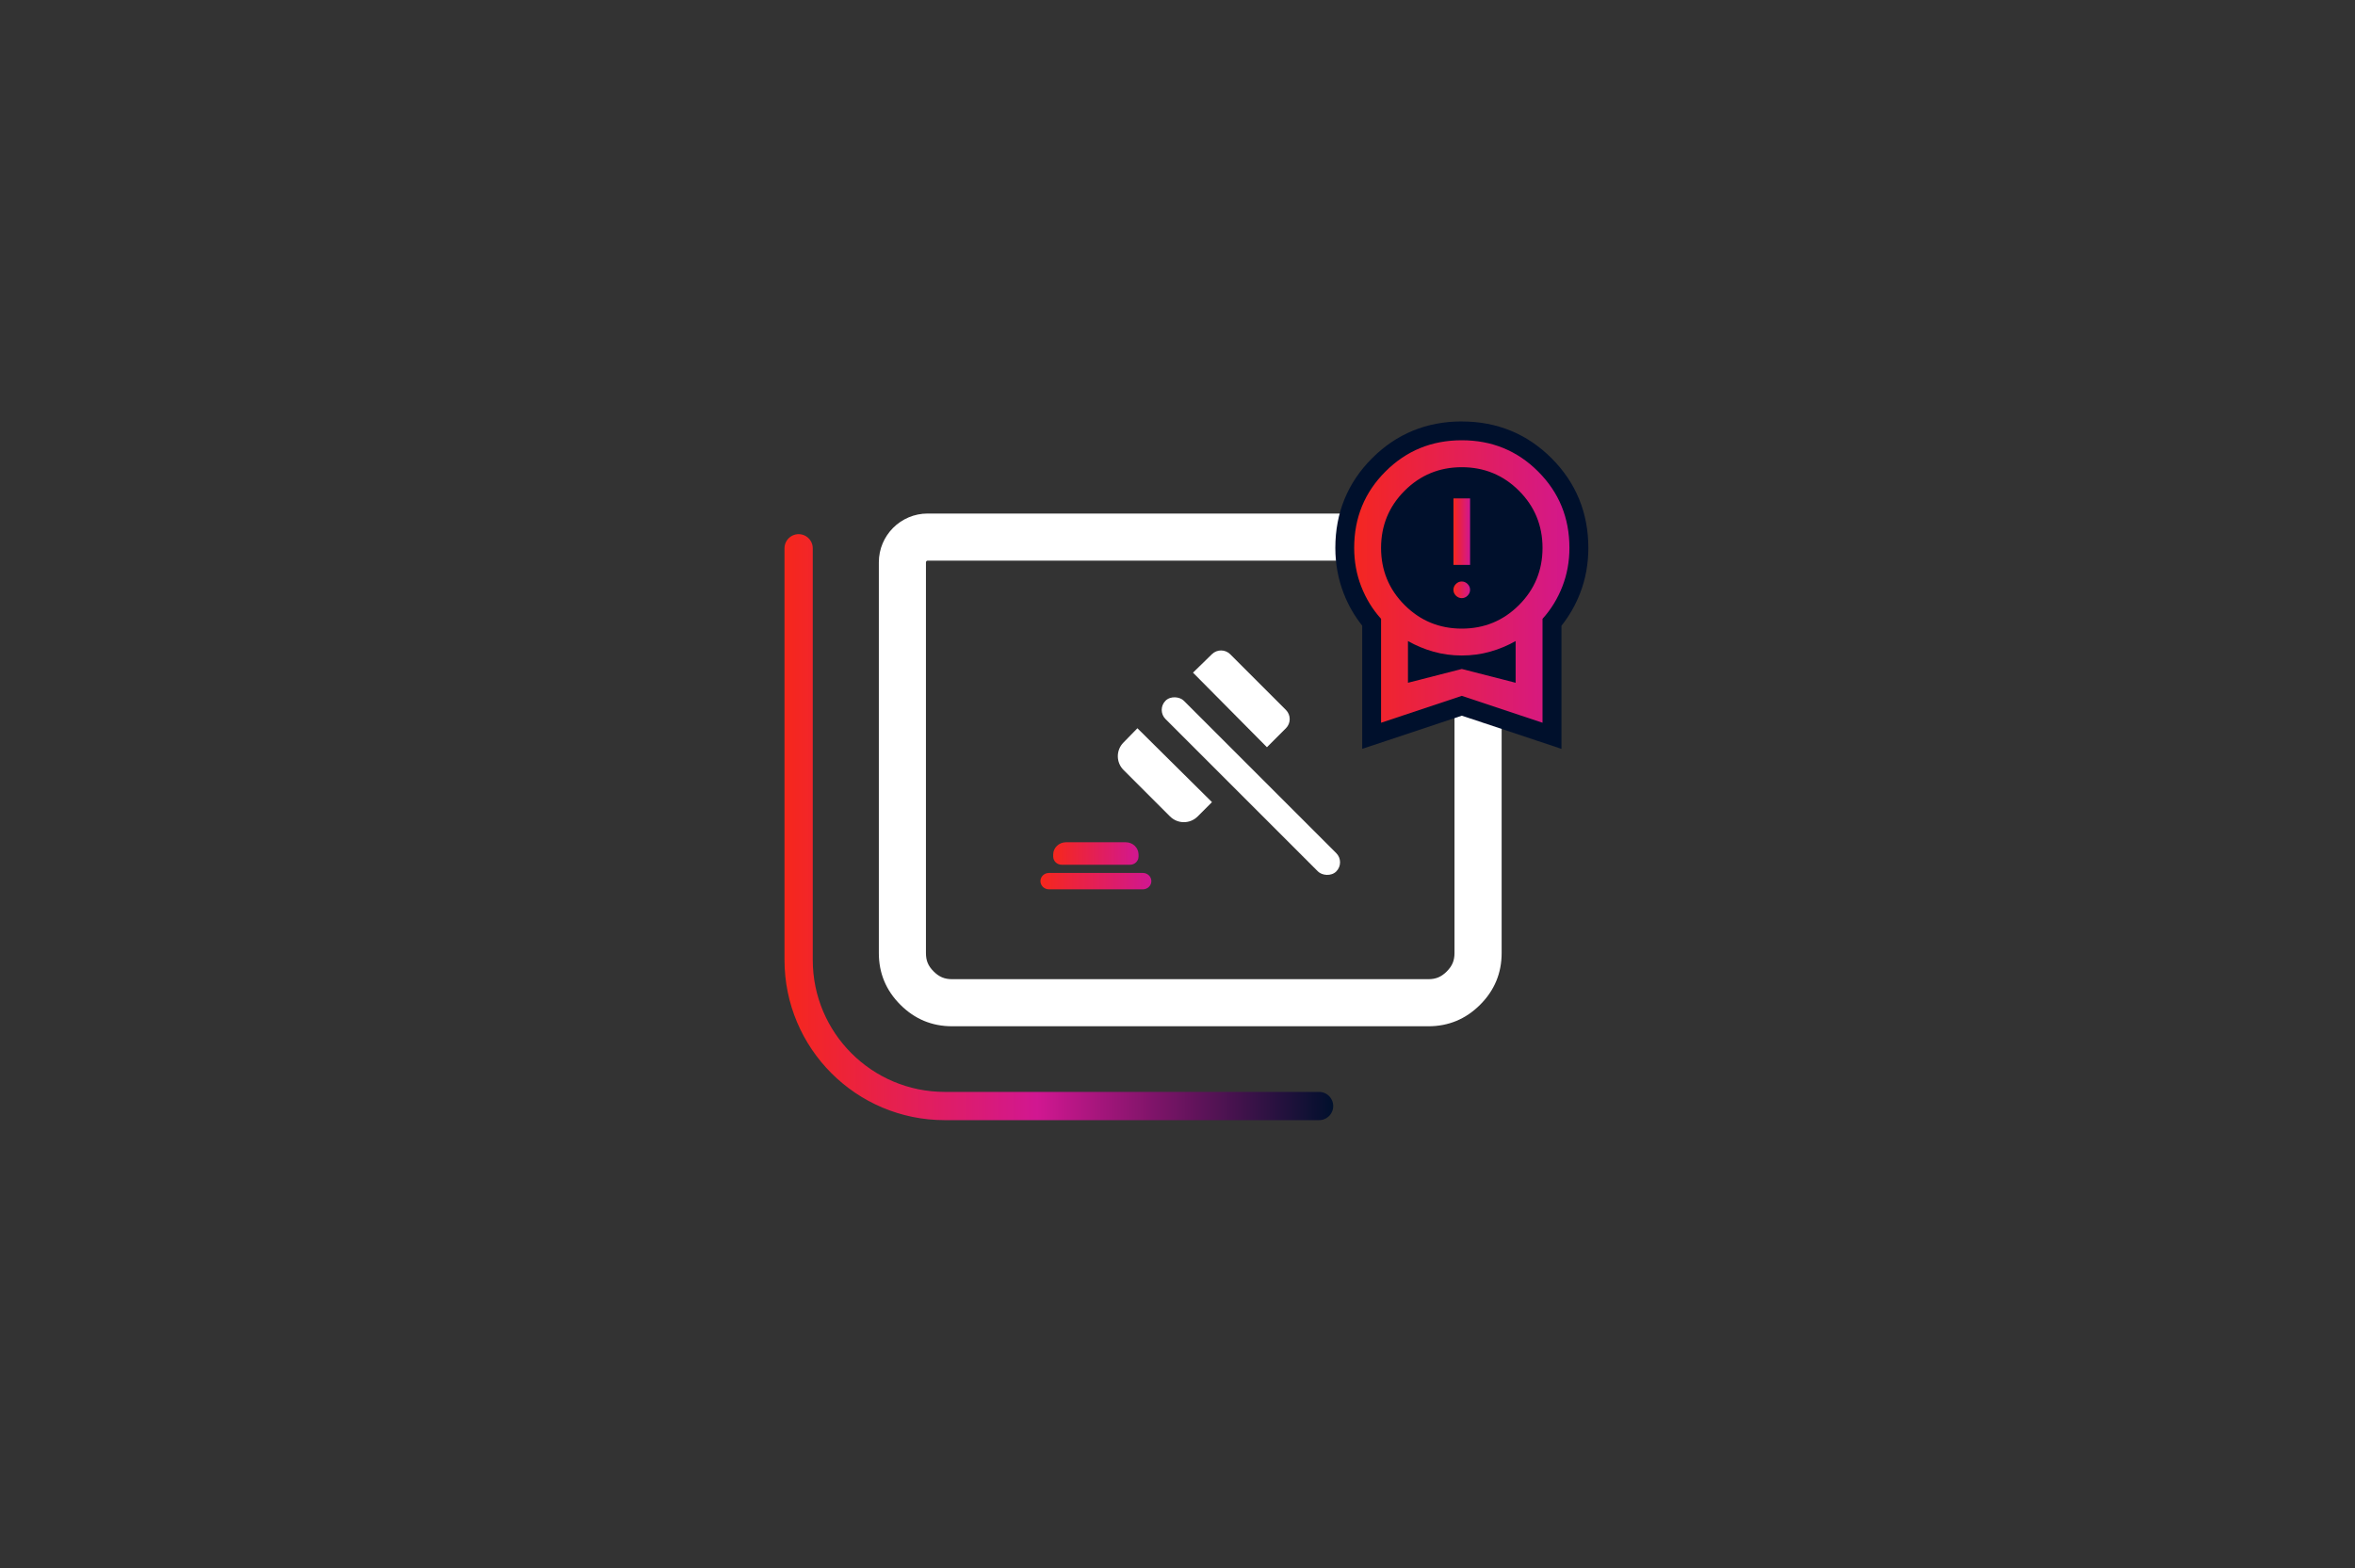
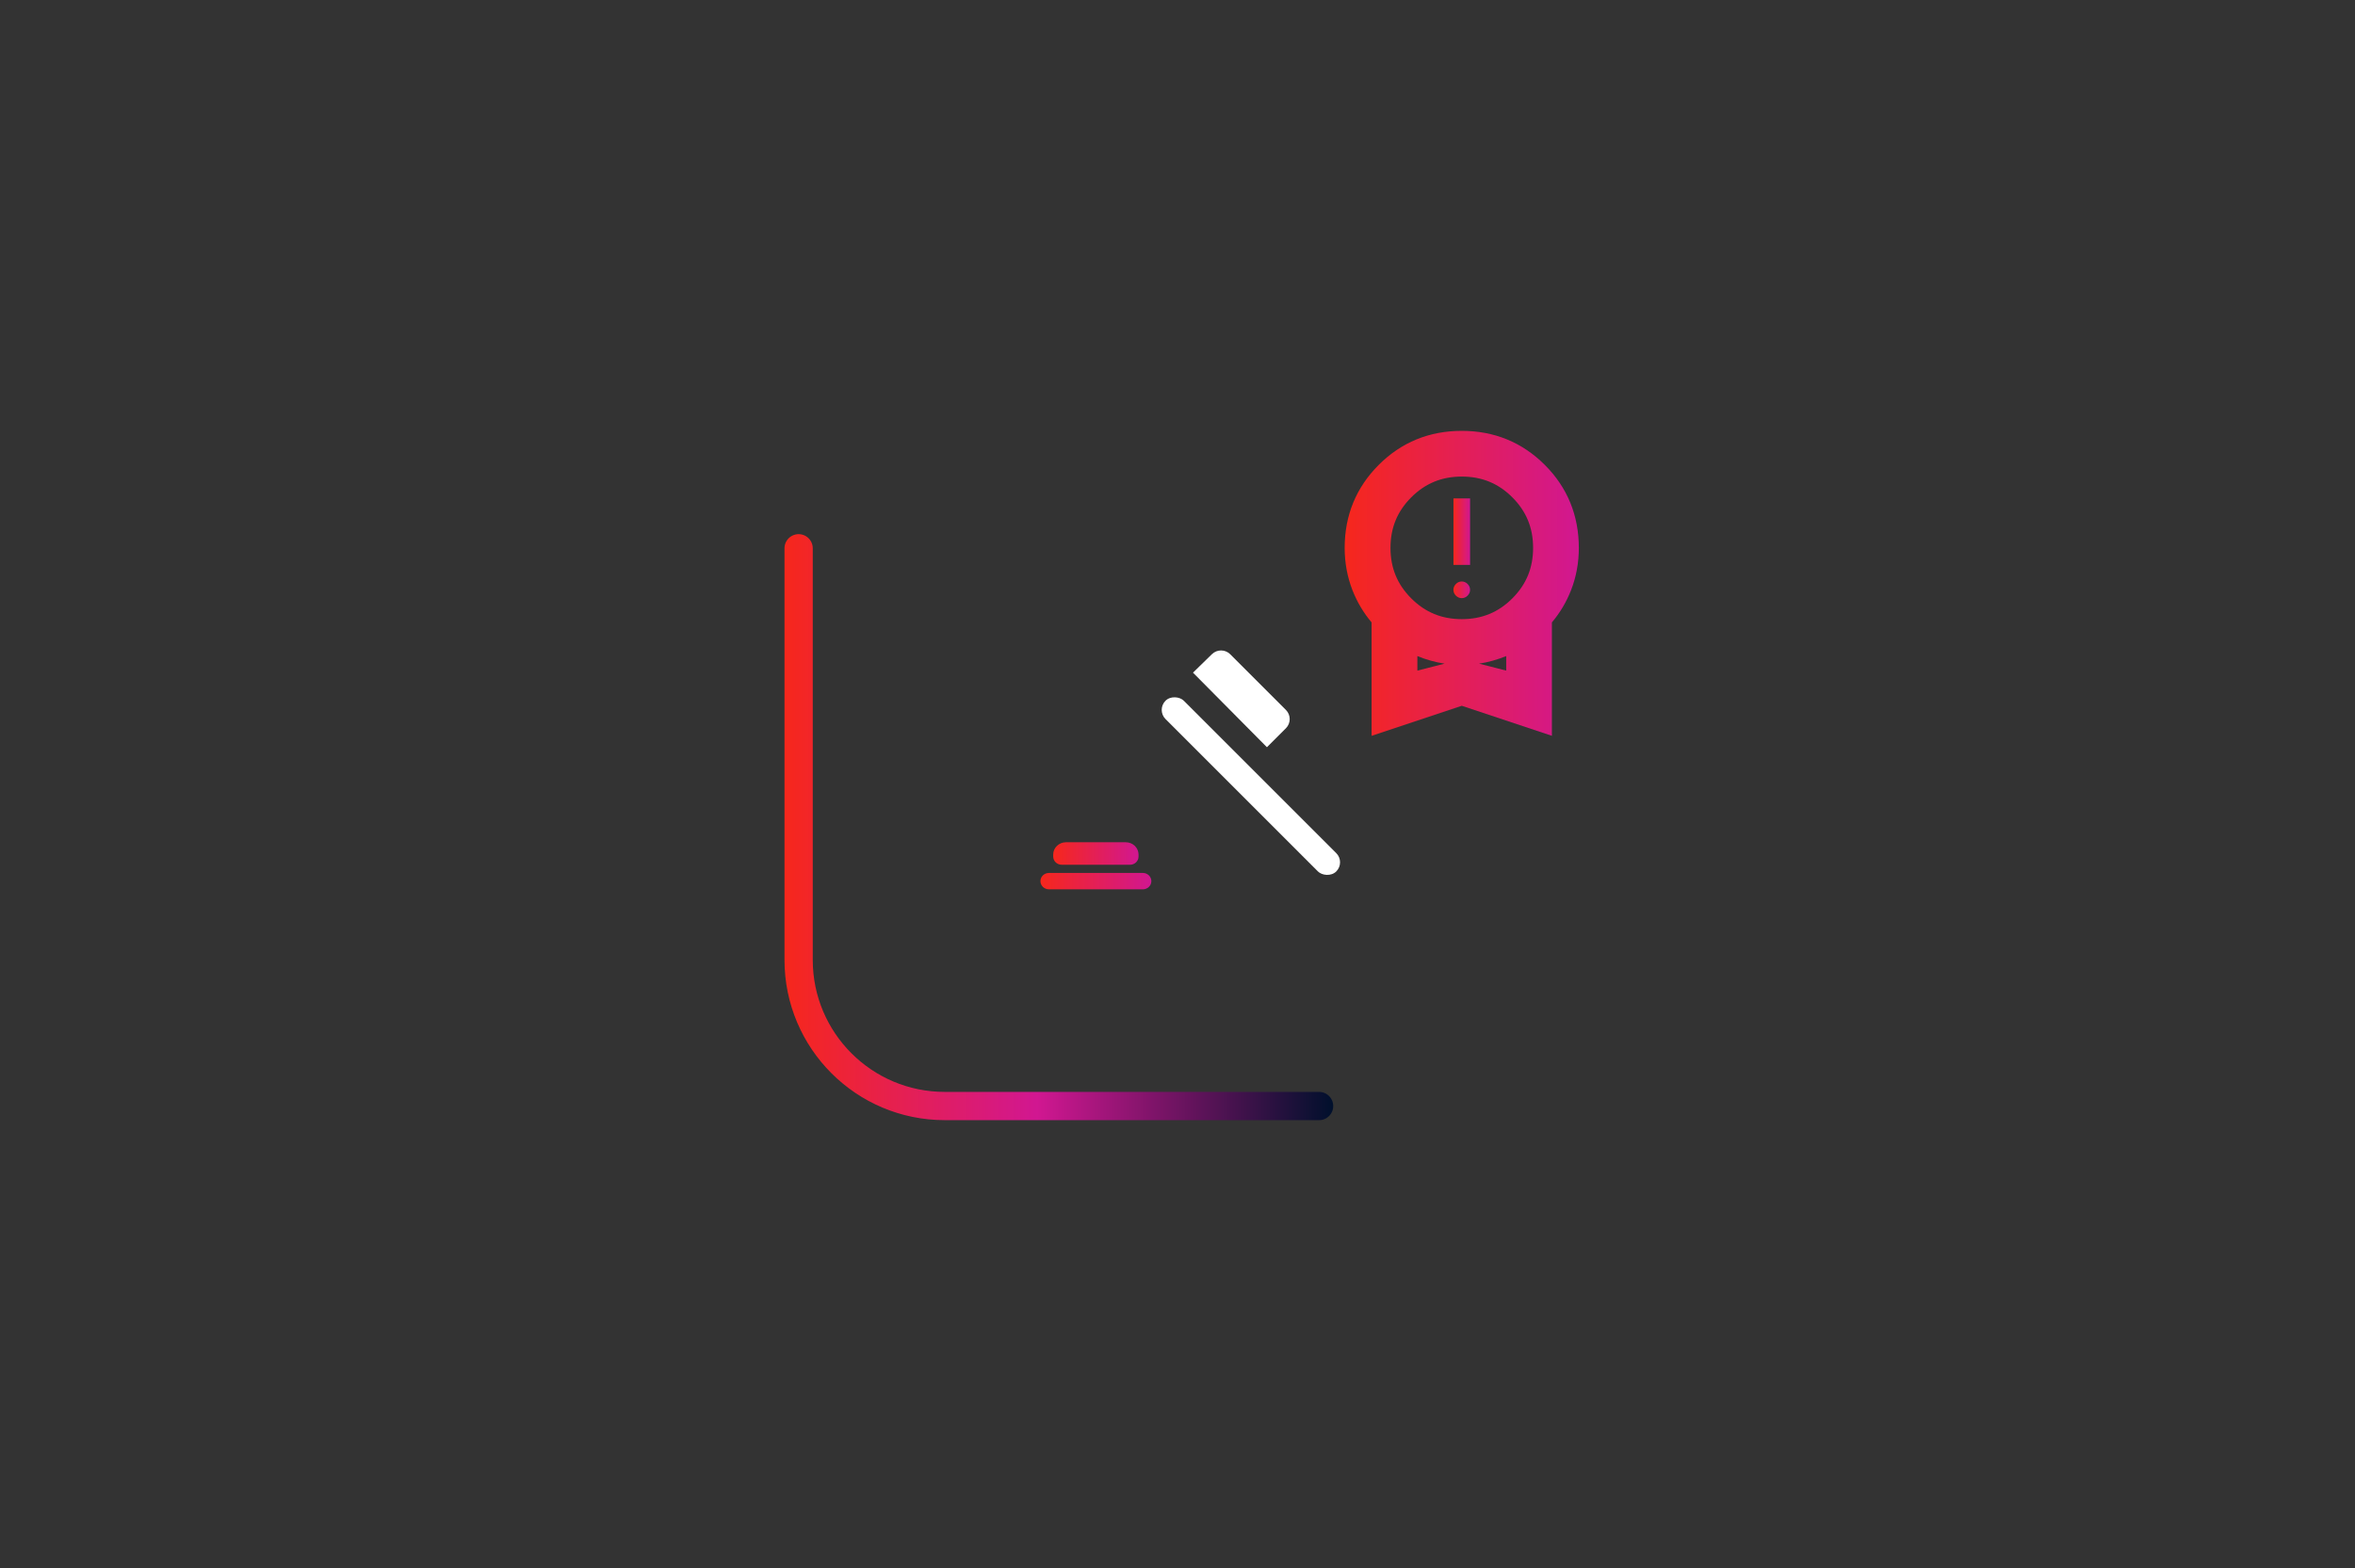
<svg xmlns="http://www.w3.org/2000/svg" xmlns:xlink="http://www.w3.org/1999/xlink" viewBox="0 0 500 333">
  <rect x="0" y="0" width="500" height="333" fill="#333333" stroke="none" />
  <defs>
    <style>.cls-1{fill:url(#linear-gradient-4);}.cls-1,.cls-2,.cls-3,.cls-4,.cls-5,.cls-6,.cls-7{stroke-width:0px;}.cls-2{fill:url(#linear-gradient-2);}.cls-3{fill:url(#linear-gradient-3);}.cls-4{fill:url(#linear-gradient-5);}.cls-5{fill:url(#linear-gradient-6);}.cls-6{fill:#fff;}.cls-7{fill:#00102c;}.cls-8{fill:none;stroke:url(#linear-gradient);stroke-linecap:round;stroke-linejoin:round;stroke-width:6px;}</style>
    <linearGradient id="linear-gradient" x1="166.56" y1="175.66" x2="283.06" y2="175.66" gradientUnits="userSpaceOnUse">
      <stop offset="0" stop-color="#f6271c" />
      <stop offset=".46" stop-color="#d11791" />
      <stop offset="1" stop-color="#00102c" />
    </linearGradient>
    <linearGradient id="linear-gradient-2" x1="308.59" y1="125.26" x2="312.12" y2="125.26" gradientUnits="userSpaceOnUse">
      <stop offset="0" stop-color="#f6271c" />
      <stop offset="1" stop-color="#d11791" />
    </linearGradient>
    <linearGradient id="linear-gradient-3" y1="112.91" y2="112.91" xlink:href="#linear-gradient-2" />
    <linearGradient id="linear-gradient-4" x1="285.5" y1="123.89" x2="335.21" y2="123.89" xlink:href="#linear-gradient-2" />
    <linearGradient id="linear-gradient-5" x1="223.62" y1="181.26" x2="241.73" y2="181.26" xlink:href="#linear-gradient-2" />
    <linearGradient id="linear-gradient-6" x1="220.9" y1="187.13" x2="244.45" y2="187.13" xlink:href="#linear-gradient-2" />
  </defs>
  <g id="Layer_3">
    <path class="cls-8" d="M169.56,116.44v87.42c0,17.14,13.89,31.03,31.03,31.03h79.47" />
  </g>
  <g id="Layer_4">
-     <path class="cls-6" d="M308.44,119.06c.21,0,.37.17.37.37v82.96c0,1.62-.48,2.75-1.64,3.92-1.17,1.16-2.3,1.64-3.91,1.64h-101.11c-1.62,0-2.75-.48-3.92-1.64-1.17-1.17-1.64-2.3-1.64-3.92v-82.96c0-.21.17-.37.37-.37h111.48M308.44,109.06h-111.48c-5.73,0-10.37,4.64-10.37,10.37v82.96c0,4.28,1.52,7.94,4.57,10.99,3.05,3.05,6.71,4.57,10.99,4.57h101.11c4.28,0,7.94-1.52,10.99-4.57,3.05-3.05,4.57-6.71,4.57-10.99v-82.96c0-5.73-4.64-10.37-10.37-10.37h0Z" />
-     <circle class="cls-7" cx="310.36" cy="116.44" r="25" />
    <path class="cls-2" d="M311.59,126.5c-.35.35-.76.53-1.24.53s-.88-.18-1.24-.53c-.35-.35-.53-.76-.53-1.24s.18-.88.53-1.24c.35-.35.76-.53,1.24-.53s.88.18,1.24.53c.35.35.53.76.53,1.24s-.18.88-.53,1.24Z" />
    <rect class="cls-3" x="308.59" y="105.85" width="3.53" height="14.12" />
    <path class="cls-1" d="M291.21,132.18c-1.72-2.03-3.09-4.34-4.08-6.88-1.08-2.79-1.64-5.8-1.64-8.94,0-6.9,2.43-12.83,7.23-17.63,4.8-4.8,10.73-7.23,17.63-7.23s12.83,2.43,17.63,7.23c4.8,4.79,7.23,10.73,7.23,17.63,0,3.14-.55,6.15-1.64,8.94-.99,2.54-2.36,4.85-4.08,6.88v24.09l-19.14-6.38-19.14,6.38v-24.09ZM319.79,142.42v-3.09c-.92.38-1.87.7-2.85.98-.95.27-1.93.48-2.92.63l5.77,1.48ZM300.93,142.42l5.77-1.48c-.99-.15-1.97-.36-2.92-.63-.98-.28-1.93-.6-2.85-.98v3.09ZM310.36,101.21c-4.25,0-7.76,1.44-10.73,4.41-2.97,2.97-4.41,6.48-4.41,10.73s1.44,7.76,4.41,10.73c2.97,2.97,6.48,4.41,10.73,4.41s7.76-1.44,10.73-4.41c2.97-2.97,4.41-6.48,4.41-10.73s-1.44-7.76-4.41-10.73c-2.97-2.97-6.48-4.41-10.73-4.41Z" />
-     <path class="cls-7" d="M310.36,93.5c6.38,0,11.79,2.21,16.21,6.64,4.43,4.43,6.64,9.83,6.64,16.21,0,2.9-.5,5.64-1.5,8.21-1,2.57-2.4,4.86-4.21,6.86v22.07l-17.14-5.71-17.14,5.71v-22.07c-1.81-2-3.21-4.29-4.21-6.86-1-2.57-1.5-5.31-1.5-8.21,0-6.38,2.21-11.79,6.64-16.21,4.43-4.43,9.83-6.64,16.21-6.64M310.36,133.5c4.76,0,8.81-1.67,12.14-5,3.33-3.33,5-7.38,5-12.14s-1.67-8.81-5-12.14c-3.33-3.33-7.38-5-12.14-5s-8.81,1.67-12.14,5c-3.33,3.33-5,7.38-5,12.14s1.67,8.81,5,12.14c3.33,3.33,7.38,5,12.14,5M310.36,139.21c-2.1,0-4.11-.27-6.04-.82-1.93-.55-3.73-1.3-5.39-2.25v8.86l11.43-2.93,11.43,2.93v-8.86c-1.67.95-3.46,1.7-5.39,2.25-1.93.55-3.94.82-6.04.82M310.36,89.5c-7.45,0-13.86,2.63-19.04,7.81-5.19,5.18-7.81,11.59-7.81,19.04,0,3.39.6,6.64,1.77,9.66.97,2.51,2.3,4.81,3.94,6.87v26.15l5.27-1.75,15.88-5.29,15.88,5.29,5.27,1.76v-26.15c1.64-2.06,2.97-4.37,3.94-6.87,1.18-3.02,1.77-6.27,1.77-9.66,0-7.45-2.63-13.86-7.81-19.04-5.19-5.19-11.59-7.81-19.04-7.81h0ZM310.36,129.5c-3.69,0-6.74-1.25-9.31-3.83-2.58-2.58-3.83-5.62-3.83-9.31s1.25-6.74,3.83-9.31c2.58-2.58,5.62-3.83,9.31-3.83s6.74,1.25,9.31,3.83c2.58,2.58,3.83,5.62,3.83,9.31s-1.25,6.74-3.83,9.31c-2.58,2.58-5.62,3.83-9.31,3.83h0Z" />
    <path class="cls-4" d="M225.43,183.65h14.49c1,0,1.81-.78,1.81-1.74v-.43c0-1.44-1.22-2.61-2.72-2.61h-12.68c-1.5,0-2.72,1.17-2.72,2.61v.43c0,.96.81,1.74,1.81,1.74Z" />
    <path class="cls-5" d="M242.64,185.39h-19.93c-1,0-1.81.78-1.81,1.74s.81,1.74,1.81,1.74h19.93c1,0,1.81-.78,1.81-1.74s-.81-1.74-1.81-1.74Z" />
-     <path class="cls-6" d="M248.42,173.4l-9.88-9.88c-1.6-1.6-1.62-4.19-.03-5.81l2.98-3.05,15.83,15.69-3.05,3.05c-1.61,1.61-4.23,1.61-5.84,0Z" />
    <path class="cls-6" d="M268.98,158.68l-15.69-15.83,4.03-3.93c1.08-1.05,2.8-1.04,3.87.02l11.83,11.83c1.07,1.07,1.07,2.82,0,3.89l-4.03,4.03Z" />
    <rect class="cls-6" x="262.83" y="141.31" width="5.5" height="51.27" rx="2.75" ry="2.75" transform="translate(-40.26 236.69) rotate(-45)" />
  </g>
</svg>